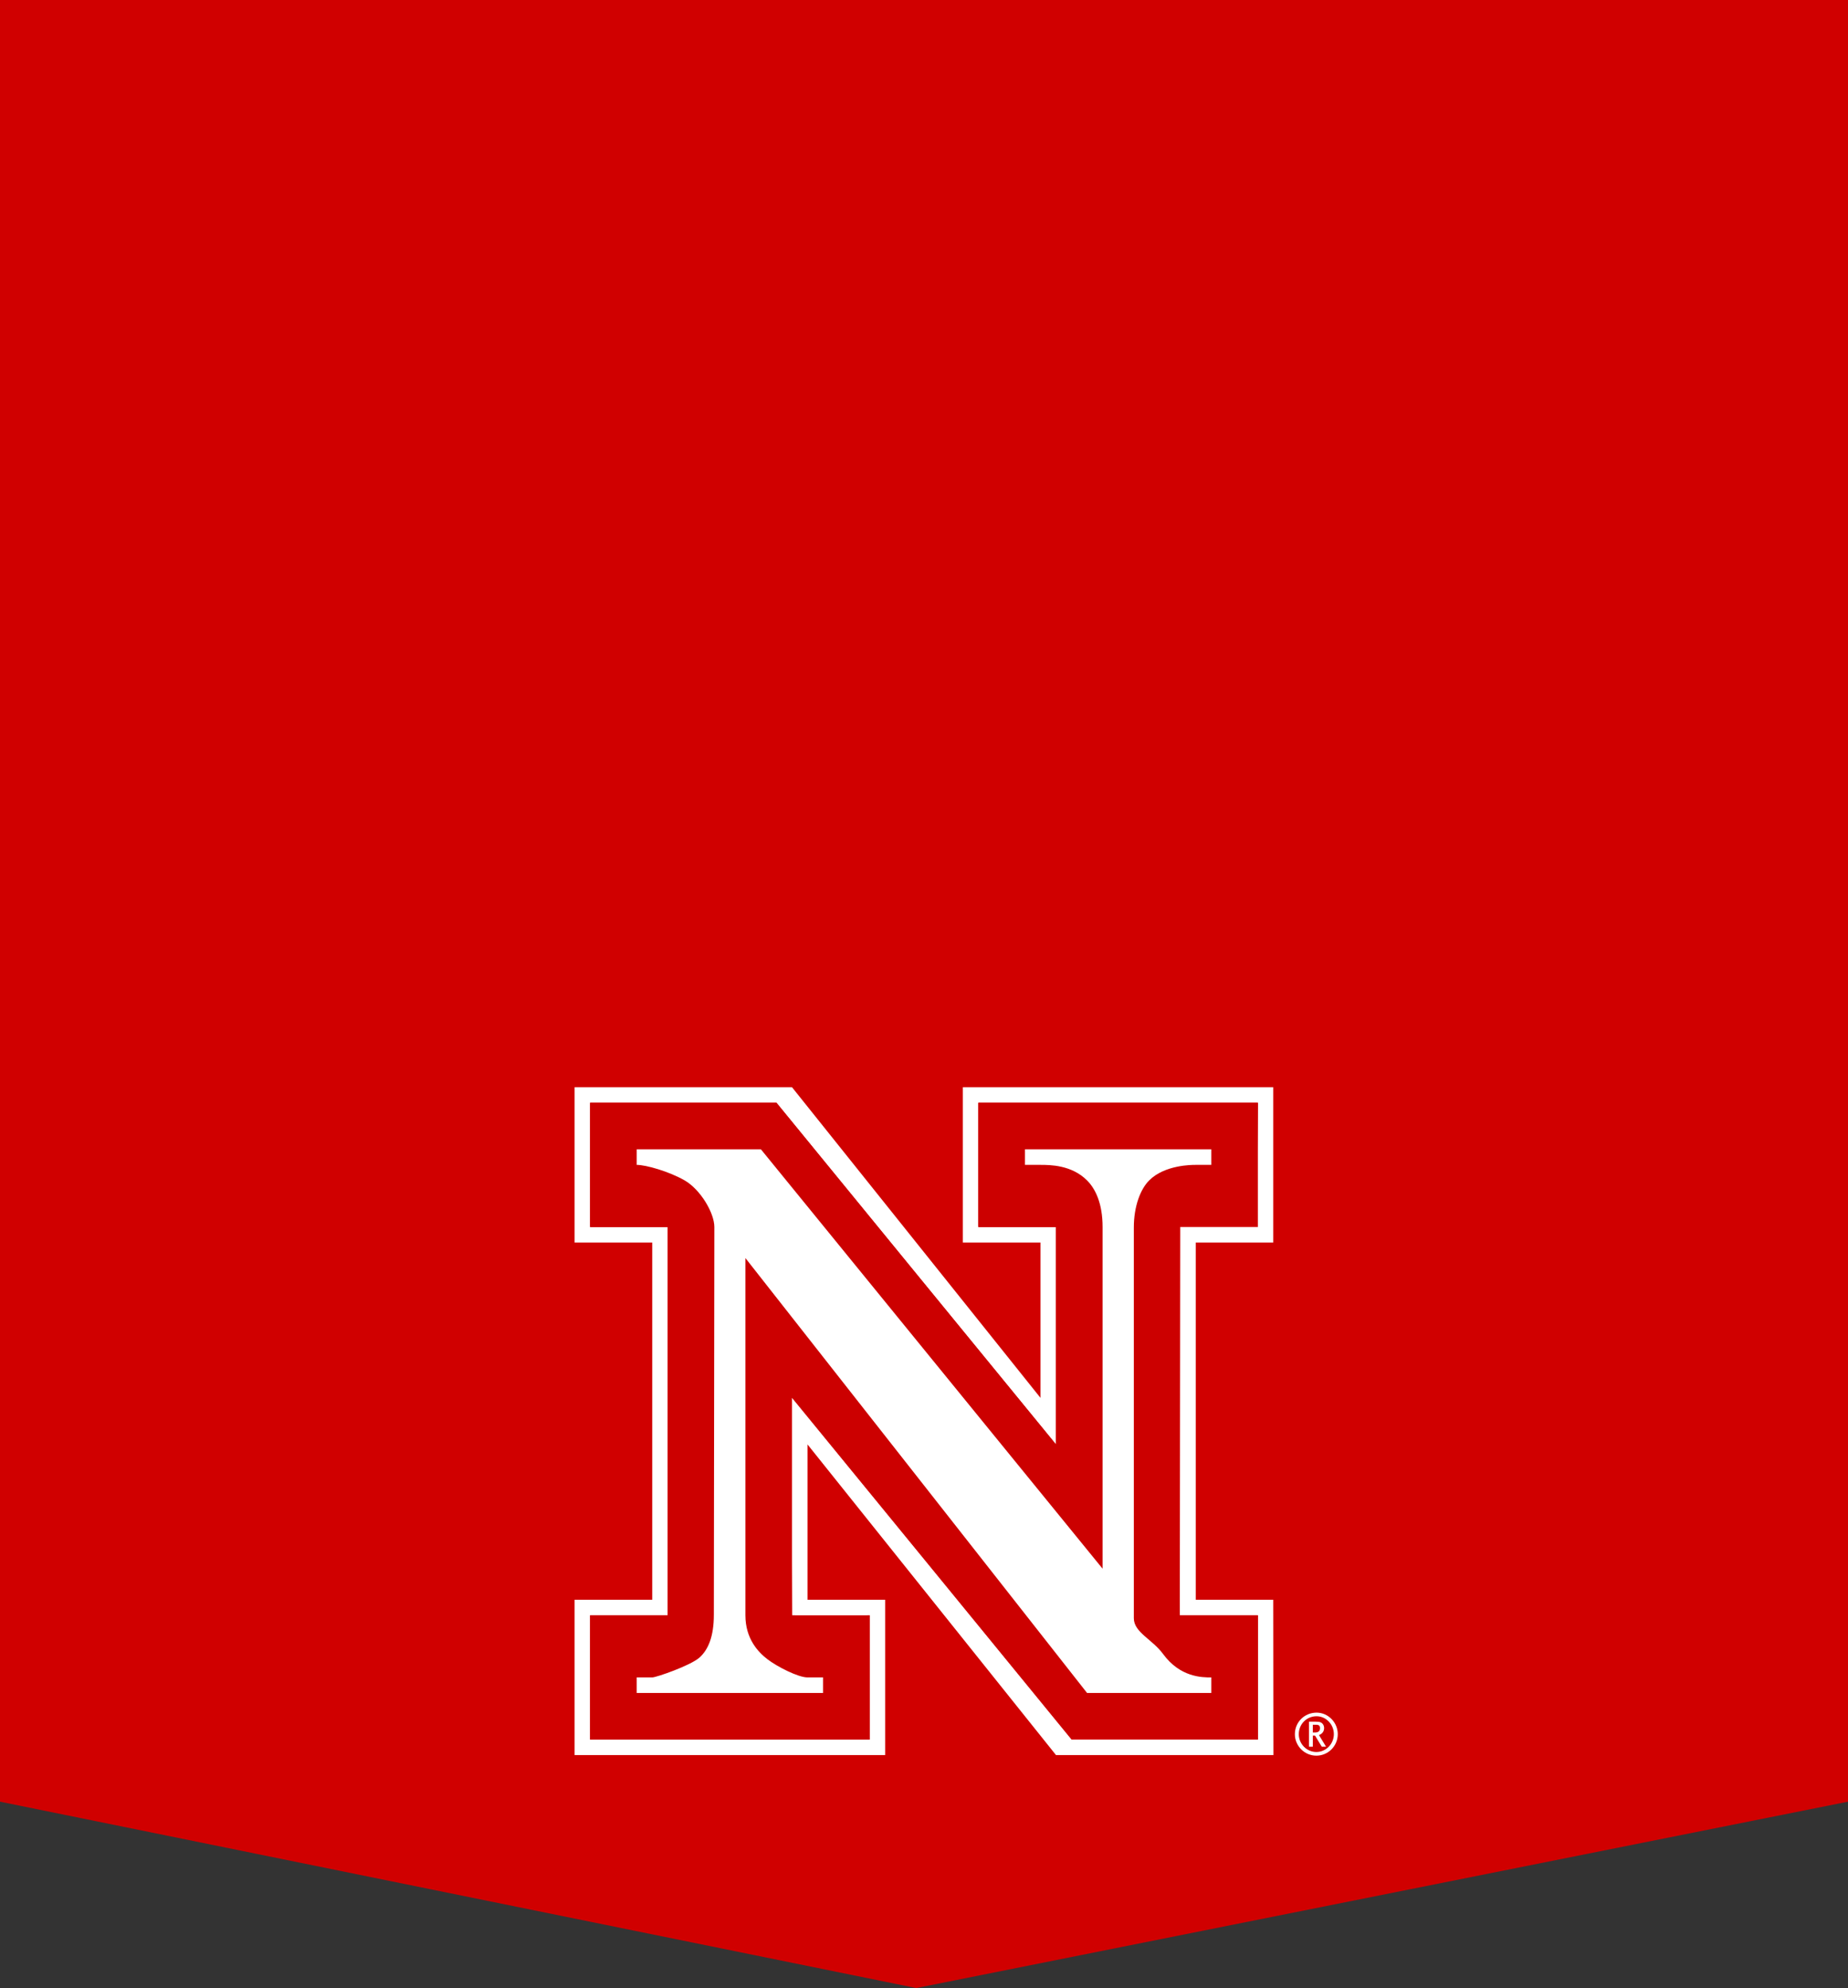
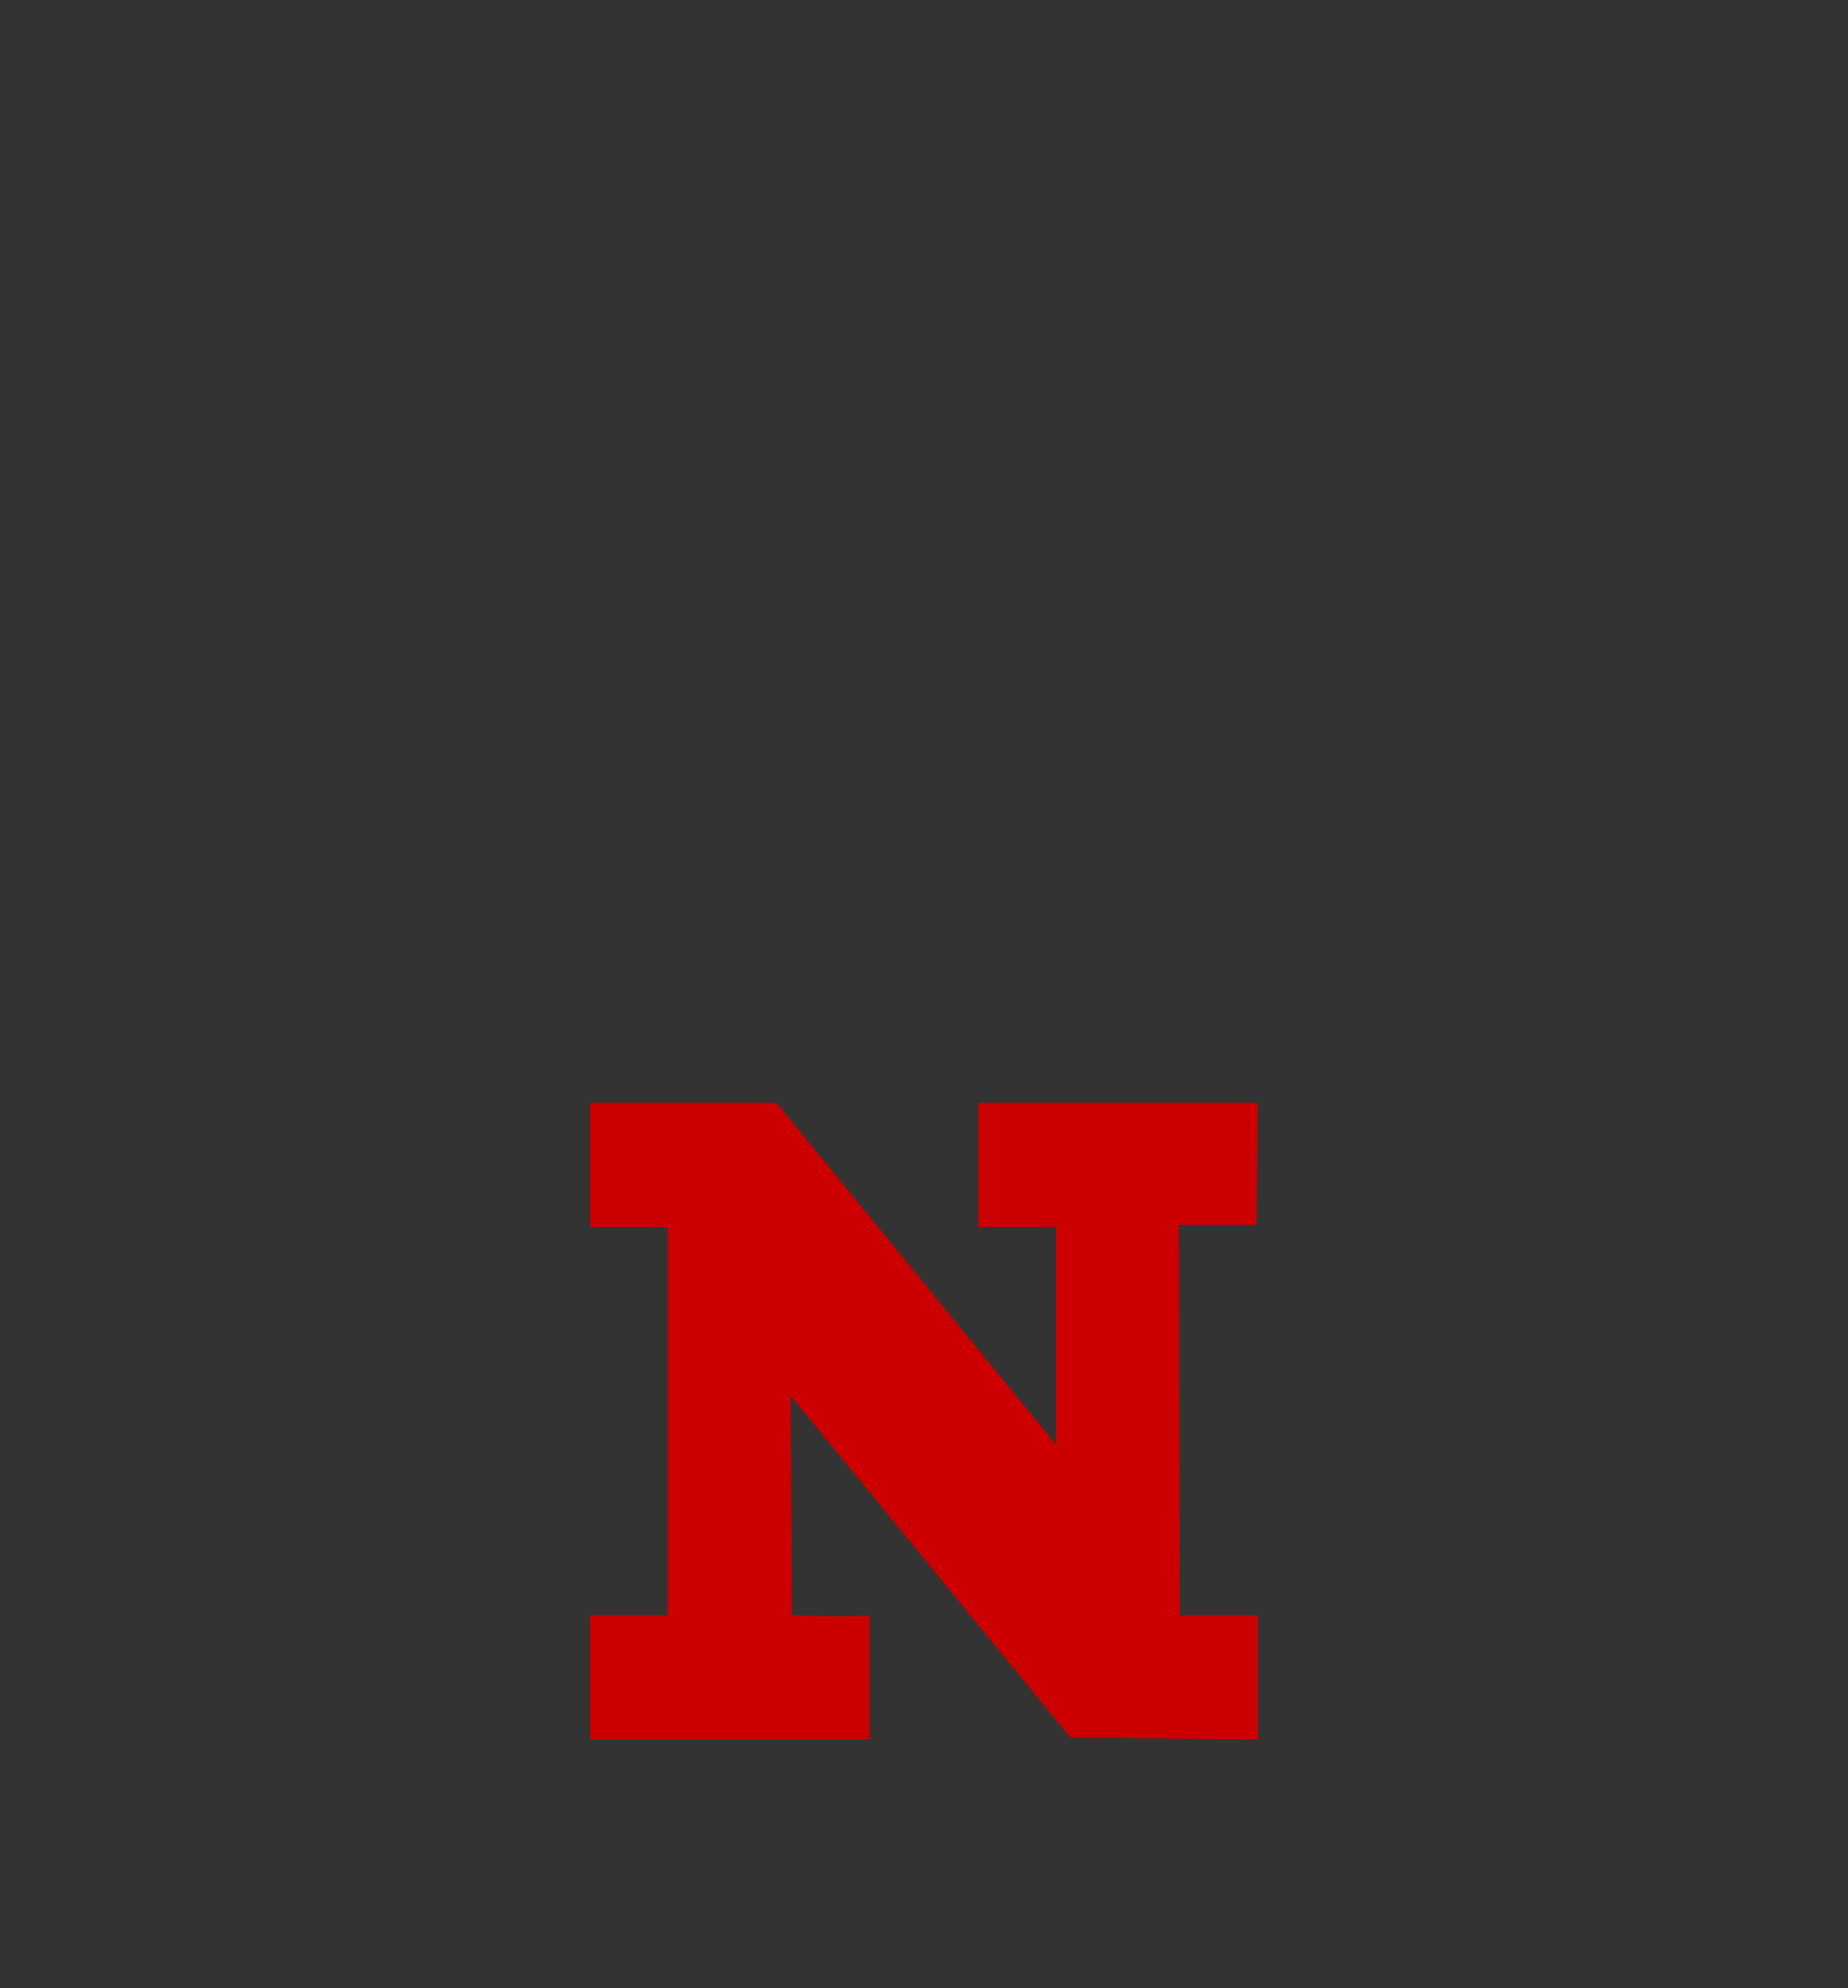
<svg xmlns="http://www.w3.org/2000/svg" width="119" height="128">
  <rect width="100%" height="100%" fill="#333333" stroke="none" />
-   <polygon fill="#D00000" points="119,116 59,128 0,116 0,0 119,0" />
-   <path fill="#fff" d="M81.989 70h-19.989v10h5v10c-1.325-1.662-16-20-16-20h-14v10h5v23h-5v10h20v-10h-5v-10c1.326 1.661 16 20 16 20h14l-.011-10h-4.989v-23h4.989v-10zm-.989 1v8h-5l-.028 25h5.028v8h-12c-.264-.332-18-22-18-22v14h5v8h-18v-8h5v-25h-5v-8h12c.264.332 18 22 18 22v-14h-5v-8h18z" />
  <path fill="#c00" d="M81 71l-.082 7.865h-5l.054 25.135h5.028v8s-11.674-.135-12.082-.135c-.264-.332-18-22-18-22l.082 14.135c5.082.135 4.318 0 5 0v8h-18v-8h5v-25h-5v-8h12c.264.332 18 22 18 22v-14h-5v-8h18z" />
-   <path fill="#fff" d="M74 76c1-1 2.734-1.001 3-1h1v-1h-12v1h1c.608 0 2 0 3 1 .547.547 1 1.494 1 3v22l-22-27h-8v1c.596 0 2.072.418 3.087 1s1.913 2.091 1.913 3l-.032 24.963c0 1.404-.362 2.264-.939 2.77-.58.507-2.763 1.267-3.029 1.267h-1v1h12v-1h-1c-.609 0-1.959-.695-2.573-1.164-.614-.467-1.427-1.332-1.427-2.836v-23l22 28h8v-1c-.595 0-2 0-3.108-1.512-.69-.941-1.88-1.391-1.88-2.299v-25.15c0-1.406.443-2.494.988-3.039z" />
-   <rect x="32.835" y="69.957" width="53.33" height="43.085" fill="none" />
-   <path fill="#fff" d="M86.144 111.655c0 .763-.619 1.383-1.379 1.383s-1.383-.624-1.383-1.383c0-.776.619-1.388 1.398-1.388.748.001 1.364.629 1.364 1.388zm-2.51 0c0 .628.512 1.147 1.131 1.147.62 0 1.127-.516 1.127-1.152 0-.627-.503-1.15-1.115-1.15-.64 0-1.143.508-1.143 1.155zm.655-.807h.407c.181 0 .265.012.34.044.141.056.229.2.229.372 0 .207-.124.375-.332.447l.456.748h-.276l-.432-.712h-.144v.712h-.248v-1.611zm.368.699c.239 0 .344-.084.344-.283 0-.152-.072-.217-.248-.217h-.216v.5h.12z" />
</svg>